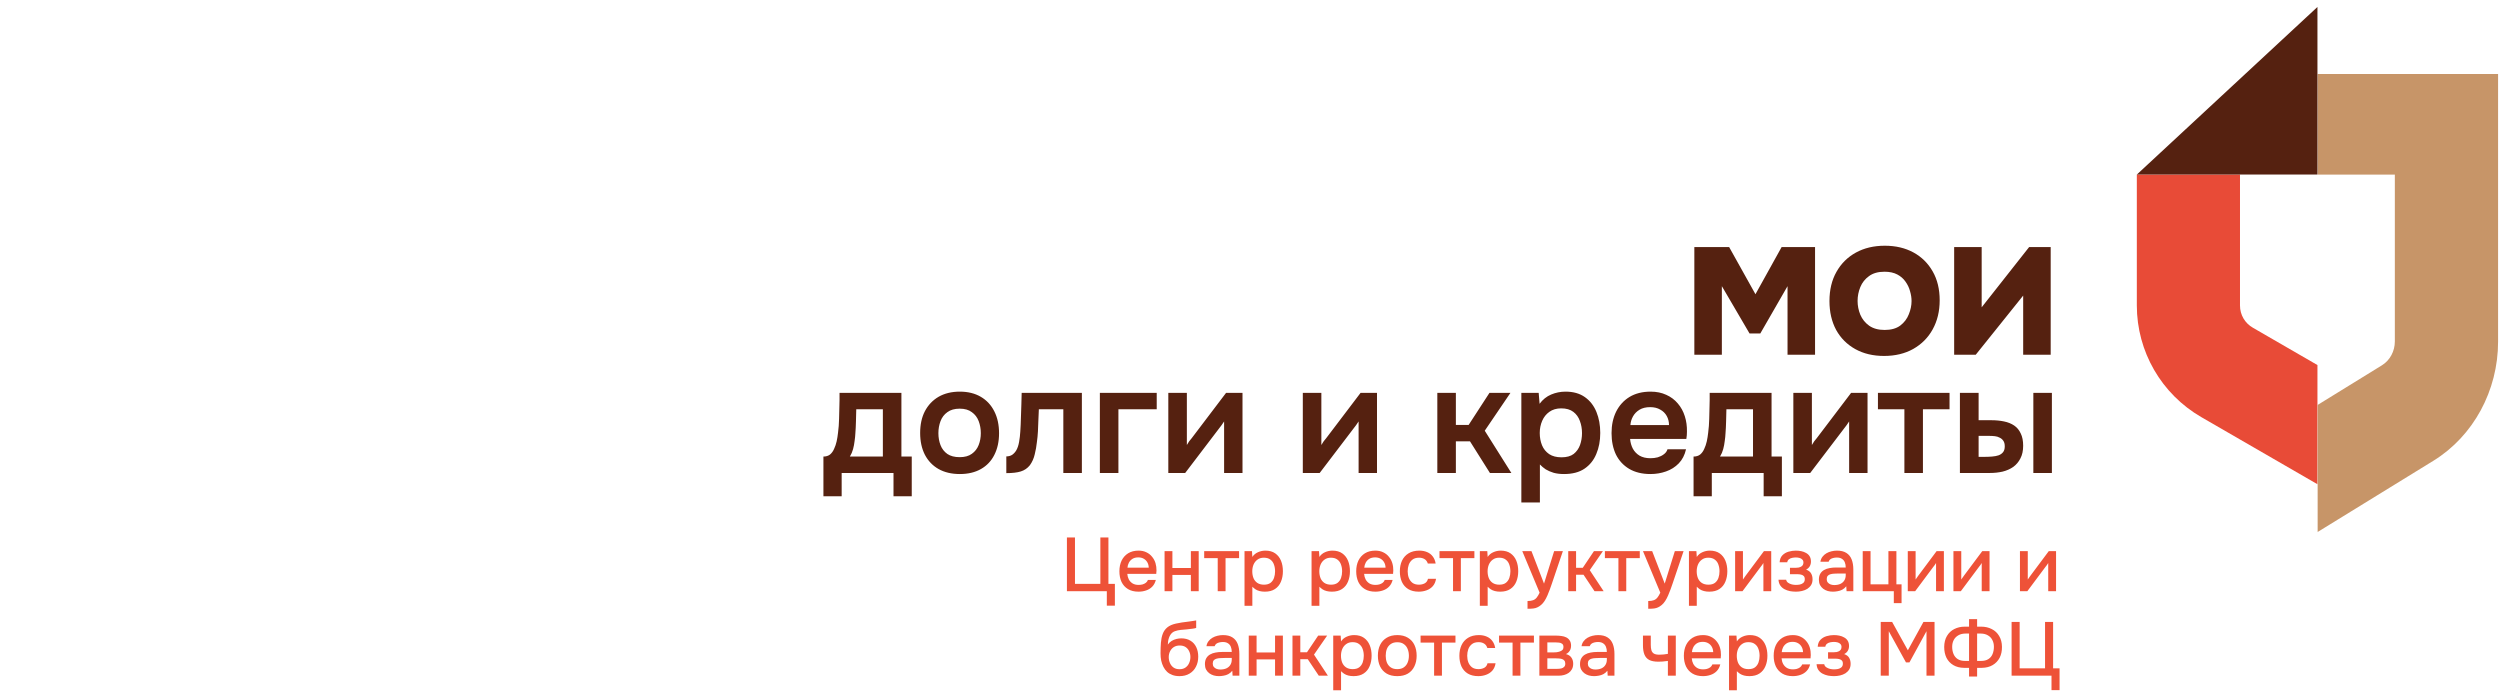
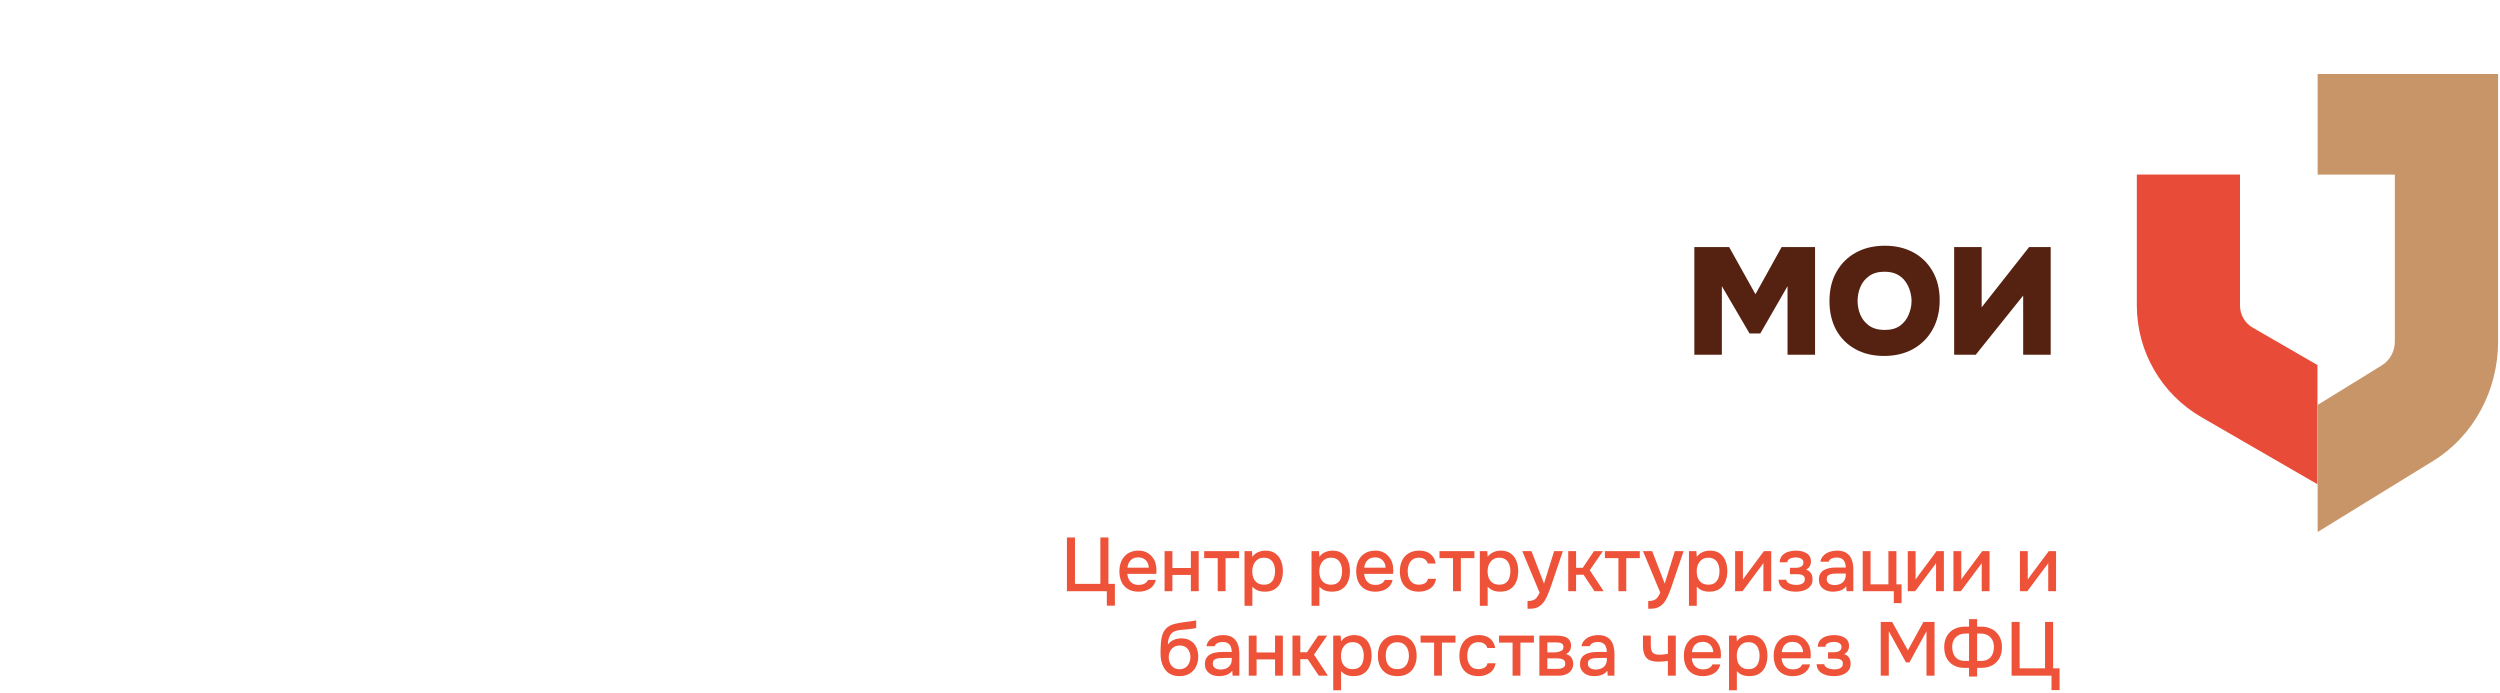
<svg xmlns="http://www.w3.org/2000/svg" width="296" height="82" viewBox="0 0 296 82" fill="none">
  <path d="M265.215 36.168V20.668H253V36.168C253 41.614 255.91 46.663 260.651 49.396L274.386 57.334V43.223L266.758 38.813C265.788 38.262 265.215 37.27 265.215 36.168Z" fill="#E84B37" />
  <path d="M274.387 63.001L288.13 54.544C292.844 51.632 295.773 46.253 295.773 40.451V8.763H274.409V20.673H283.549V40.428C283.549 41.578 282.977 42.659 282.029 43.246L274.409 47.944V63.001H274.387Z" fill="#C79568" />
-   <path d="M274.386 0.825L253 20.668H274.386V0.825Z" fill="#552110" />
-   <path d="M97.493 58.754V54.056C97.805 54.056 98.063 53.978 98.267 53.822C98.471 53.654 98.633 53.432 98.753 53.156C98.885 52.88 98.987 52.58 99.059 52.256C99.131 51.92 99.185 51.584 99.221 51.248C99.293 50.708 99.335 50.156 99.347 49.592C99.371 49.016 99.383 48.524 99.383 48.116C99.395 47.852 99.401 47.588 99.401 47.324C99.401 47.048 99.401 46.778 99.401 46.514H106.727V54.056H107.951V58.754H105.791V56H99.653V58.754H97.493ZM100.625 54.056H104.531V48.458H101.381C101.369 48.902 101.357 49.382 101.345 49.898C101.333 50.402 101.309 50.882 101.273 51.338C101.261 51.602 101.231 51.896 101.183 52.22C101.147 52.544 101.087 52.862 101.003 53.174C100.919 53.486 100.793 53.78 100.625 54.056ZM113.644 56.126C112.672 56.126 111.832 55.928 111.124 55.532C110.428 55.136 109.888 54.572 109.504 53.84C109.132 53.108 108.946 52.25 108.946 51.266C108.946 50.27 109.132 49.412 109.504 48.692C109.888 47.96 110.428 47.39 111.124 46.982C111.832 46.574 112.672 46.37 113.644 46.37C114.604 46.37 115.432 46.574 116.128 46.982C116.824 47.39 117.358 47.966 117.73 48.71C118.102 49.442 118.288 50.306 118.288 51.302C118.288 52.274 118.102 53.126 117.73 53.858C117.37 54.578 116.842 55.136 116.146 55.532C115.45 55.928 114.616 56.126 113.644 56.126ZM113.626 54.128C114.226 54.128 114.706 53.996 115.066 53.732C115.438 53.468 115.708 53.12 115.876 52.688C116.044 52.256 116.128 51.788 116.128 51.284C116.128 50.78 116.044 50.306 115.876 49.862C115.708 49.418 115.438 49.064 115.066 48.8C114.706 48.524 114.226 48.386 113.626 48.386C113.026 48.386 112.54 48.524 112.168 48.8C111.796 49.064 111.526 49.418 111.358 49.862C111.19 50.306 111.106 50.78 111.106 51.284C111.106 51.8 111.19 52.274 111.358 52.706C111.526 53.138 111.796 53.486 112.168 53.75C112.54 54.002 113.026 54.128 113.626 54.128ZM119.148 56.018V54.038C119.412 54.038 119.64 53.978 119.832 53.858C120.024 53.726 120.186 53.552 120.318 53.336C120.474 53.072 120.588 52.736 120.66 52.328C120.732 51.92 120.78 51.506 120.804 51.086C120.84 50.546 120.864 50.006 120.876 49.466C120.9 48.914 120.918 48.386 120.93 47.882C120.954 47.366 120.966 46.91 120.966 46.514H128.094V56H125.898V48.458H123C122.988 48.854 122.97 49.274 122.946 49.718C122.934 50.162 122.916 50.612 122.892 51.068C122.868 51.512 122.826 51.944 122.766 52.364C122.718 52.832 122.634 53.306 122.514 53.786C122.406 54.266 122.214 54.698 121.938 55.082C121.65 55.442 121.29 55.688 120.858 55.82C120.438 55.952 119.868 56.018 119.148 56.018ZM130.224 56V46.514H136.956V48.458H132.42V56H130.224ZM138.328 56V46.514H140.524V52.688C140.596 52.556 140.686 52.412 140.794 52.256C140.914 52.1 141.016 51.974 141.1 51.878L145.168 46.514H147.112V56H144.934V49.898C144.838 50.054 144.736 50.204 144.628 50.348C144.532 50.48 144.436 50.606 144.34 50.726L140.326 56H138.328ZM154.253 56V46.514H156.449V52.688C156.521 52.556 156.611 52.412 156.719 52.256C156.839 52.1 156.941 51.974 157.025 51.878L161.093 46.514H163.037V56H160.859V49.898C160.763 50.054 160.661 50.204 160.553 50.348C160.457 50.48 160.361 50.606 160.265 50.726L156.251 56H154.253ZM170.179 56V46.514H172.375V50.312H173.887L176.353 46.514H178.837L175.795 50.996L178.945 56H176.407L174.049 52.256H172.375V56H170.179ZM180.128 59.492V46.514H182.18L182.288 47.81C182.66 47.306 183.116 46.94 183.656 46.712C184.196 46.484 184.766 46.37 185.366 46.37C186.278 46.37 187.04 46.586 187.652 47.018C188.264 47.45 188.72 48.038 189.02 48.782C189.32 49.514 189.47 50.342 189.47 51.266C189.47 52.19 189.314 53.018 189.002 53.75C188.702 54.482 188.234 55.064 187.598 55.496C186.974 55.916 186.17 56.126 185.186 56.126C184.73 56.126 184.322 56.078 183.962 55.982C183.602 55.874 183.284 55.736 183.008 55.568C182.744 55.388 182.516 55.196 182.324 54.992V59.492H180.128ZM184.88 54.146C185.492 54.146 185.972 54.014 186.32 53.75C186.668 53.474 186.92 53.12 187.076 52.688C187.232 52.244 187.31 51.776 187.31 51.284C187.31 50.768 187.226 50.288 187.058 49.844C186.902 49.4 186.644 49.04 186.284 48.764C185.924 48.488 185.444 48.35 184.844 48.35C184.292 48.35 183.824 48.488 183.44 48.764C183.068 49.028 182.786 49.382 182.594 49.826C182.402 50.27 182.306 50.75 182.306 51.266C182.306 51.794 182.396 52.28 182.576 52.724C182.756 53.156 183.038 53.504 183.422 53.768C183.806 54.02 184.292 54.146 184.88 54.146ZM195.415 56.126C194.431 56.126 193.591 55.922 192.895 55.514C192.211 55.106 191.689 54.542 191.329 53.822C190.981 53.09 190.807 52.244 190.807 51.284C190.807 50.324 190.987 49.478 191.347 48.746C191.719 48.002 192.247 47.42 192.931 47C193.627 46.58 194.461 46.37 195.433 46.37C196.129 46.37 196.747 46.496 197.287 46.748C197.827 46.988 198.283 47.33 198.655 47.774C199.027 48.206 199.303 48.71 199.483 49.286C199.663 49.85 199.747 50.456 199.735 51.104C199.735 51.248 199.729 51.392 199.717 51.536C199.705 51.668 199.687 51.812 199.663 51.968H193.003C193.039 52.388 193.147 52.772 193.327 53.12C193.519 53.468 193.783 53.744 194.119 53.948C194.467 54.152 194.899 54.254 195.415 54.254C195.715 54.254 196.003 54.218 196.279 54.146C196.555 54.062 196.795 53.942 196.999 53.786C197.215 53.63 197.359 53.432 197.431 53.192H199.627C199.471 53.876 199.183 54.434 198.763 54.866C198.343 55.298 197.839 55.616 197.251 55.82C196.675 56.024 196.063 56.126 195.415 56.126ZM193.039 50.33H197.611C197.611 49.934 197.521 49.574 197.341 49.25C197.161 48.926 196.903 48.674 196.567 48.494C196.243 48.302 195.847 48.206 195.379 48.206C194.875 48.206 194.455 48.308 194.119 48.512C193.783 48.716 193.525 48.98 193.345 49.304C193.165 49.628 193.063 49.97 193.039 50.33ZM200.518 58.754V54.056C200.83 54.056 201.088 53.978 201.292 53.822C201.496 53.654 201.658 53.432 201.778 53.156C201.91 52.88 202.012 52.58 202.084 52.256C202.156 51.92 202.21 51.584 202.246 51.248C202.318 50.708 202.36 50.156 202.372 49.592C202.396 49.016 202.408 48.524 202.408 48.116C202.42 47.852 202.426 47.588 202.426 47.324C202.426 47.048 202.426 46.778 202.426 46.514H209.752V54.056H210.976V58.754H208.816V56H202.678V58.754H200.518ZM203.65 54.056H207.556V48.458H204.406C204.394 48.902 204.382 49.382 204.37 49.898C204.358 50.402 204.334 50.882 204.298 51.338C204.286 51.602 204.256 51.896 204.208 52.22C204.172 52.544 204.112 52.862 204.028 53.174C203.944 53.486 203.818 53.78 203.65 54.056ZM212.332 56V46.514H214.528V52.688C214.6 52.556 214.69 52.412 214.798 52.256C214.918 52.1 215.02 51.974 215.104 51.878L219.172 46.514H221.116V56H218.938V49.898C218.842 50.054 218.74 50.204 218.632 50.348C218.536 50.48 218.44 50.606 218.344 50.726L214.33 56H212.332ZM225.48 56V48.458H222.348V46.514H230.826V48.458H227.676V56H225.48ZM232.054 56V46.514H234.268V49.754H235.78C236.32 49.754 236.818 49.802 237.274 49.898C237.742 49.994 238.144 50.156 238.48 50.384C238.816 50.612 239.074 50.924 239.254 51.32C239.446 51.704 239.542 52.19 239.542 52.778C239.542 53.366 239.434 53.864 239.218 54.272C239.014 54.68 238.732 55.016 238.372 55.28C238.012 55.532 237.592 55.718 237.112 55.838C236.644 55.946 236.146 56 235.618 56H232.054ZM234.268 54.092H234.916C235.252 54.092 235.564 54.08 235.852 54.056C236.152 54.032 236.41 53.984 236.626 53.912C236.854 53.828 237.034 53.702 237.166 53.534C237.298 53.366 237.364 53.138 237.364 52.85C237.364 52.574 237.31 52.358 237.202 52.202C237.094 52.034 236.95 51.908 236.77 51.824C236.602 51.728 236.41 51.668 236.194 51.644C235.978 51.62 235.75 51.608 235.51 51.608H234.268V54.092ZM240.748 56V46.514H242.944V56H240.748Z" fill="#552110" />
  <path d="M200.61 42V29.256H204.732L207.846 34.836L210.942 29.256H214.902V42H211.644V33.882L208.422 39.48H207.144L203.868 33.882V42H200.61ZM223.07 42.144C221.774 42.144 220.64 41.874 219.668 41.334C218.696 40.794 217.94 40.038 217.4 39.066C216.872 38.082 216.608 36.942 216.608 35.646C216.608 34.314 216.884 33.162 217.436 32.19C217.988 31.206 218.756 30.444 219.74 29.904C220.724 29.364 221.864 29.094 223.16 29.094C224.444 29.094 225.572 29.358 226.544 29.886C227.516 30.414 228.278 31.164 228.83 32.136C229.382 33.096 229.658 34.236 229.658 35.556C229.658 36.852 229.382 37.998 228.83 38.994C228.29 39.978 227.522 40.752 226.526 41.316C225.542 41.868 224.39 42.144 223.07 42.144ZM223.142 39.066C223.91 39.066 224.528 38.892 224.996 38.544C225.464 38.184 225.8 37.74 226.004 37.212C226.22 36.684 226.328 36.162 226.328 35.646C226.328 35.262 226.268 34.872 226.148 34.476C226.04 34.068 225.86 33.69 225.608 33.342C225.368 32.994 225.044 32.712 224.636 32.496C224.228 32.28 223.724 32.172 223.124 32.172C222.368 32.172 221.756 32.346 221.288 32.694C220.82 33.03 220.478 33.462 220.262 33.99C220.046 34.518 219.938 35.064 219.938 35.628C219.938 36.192 220.046 36.738 220.262 37.266C220.49 37.794 220.838 38.226 221.306 38.562C221.786 38.898 222.398 39.066 223.142 39.066ZM231.372 42V29.256H234.63V36.384L240.246 29.256H242.802V42H239.544V34.998L233.928 42H231.372Z" fill="#552110" />
  <path d="M131.048 71.71V70H126.323V63.637H127.277V69.127H130.283V63.637H131.237V69.127H132.002V71.71H131.048ZM134.805 70.054C134.307 70.054 133.89 69.952 133.554 69.748C133.218 69.544 132.963 69.262 132.789 68.902C132.621 68.536 132.537 68.116 132.537 67.642C132.537 67.162 132.624 66.739 132.798 66.373C132.978 66.007 133.236 65.719 133.572 65.509C133.914 65.299 134.325 65.194 134.805 65.194C135.159 65.194 135.468 65.26 135.732 65.392C136.002 65.518 136.227 65.695 136.407 65.923C136.593 66.145 136.728 66.397 136.812 66.679C136.896 66.961 136.935 67.258 136.929 67.57C136.923 67.636 136.917 67.699 136.911 67.759C136.911 67.819 136.908 67.882 136.902 67.948H133.473C133.491 68.188 133.551 68.407 133.653 68.605C133.761 68.803 133.911 68.962 134.103 69.082C134.295 69.196 134.532 69.253 134.814 69.253C134.97 69.253 135.12 69.235 135.264 69.199C135.414 69.157 135.546 69.094 135.66 69.01C135.78 68.92 135.864 68.806 135.912 68.668H136.848C136.77 68.986 136.629 69.25 136.425 69.46C136.227 69.664 135.984 69.814 135.696 69.91C135.414 70.006 135.117 70.054 134.805 70.054ZM133.491 67.21H136.011C136.005 66.976 135.951 66.769 135.849 66.589C135.747 66.403 135.606 66.259 135.426 66.157C135.246 66.049 135.03 65.995 134.778 65.995C134.502 65.995 134.271 66.052 134.085 66.166C133.905 66.28 133.764 66.43 133.662 66.616C133.566 66.796 133.509 66.994 133.491 67.21ZM137.885 70V65.257H138.812V67.255H140.999V65.257H141.926V70H140.999V68.074H138.812V70H137.885ZM144.178 70V66.085H142.576V65.257H146.707V66.085H145.105V70H144.178ZM147.351 71.728V65.257H148.233L148.278 65.941C148.446 65.689 148.668 65.503 148.944 65.383C149.22 65.257 149.514 65.194 149.826 65.194C150.294 65.194 150.681 65.302 150.987 65.518C151.293 65.734 151.521 66.025 151.671 66.391C151.821 66.757 151.896 67.171 151.896 67.633C151.896 68.095 151.818 68.509 151.662 68.875C151.512 69.241 151.278 69.529 150.96 69.739C150.648 69.949 150.249 70.054 149.763 70.054C149.529 70.054 149.319 70.03 149.133 69.982C148.947 69.934 148.785 69.865 148.647 69.775C148.509 69.679 148.386 69.577 148.278 69.469V71.728H147.351ZM149.655 69.226C149.979 69.226 150.237 69.154 150.429 69.01C150.621 68.86 150.759 68.665 150.843 68.425C150.927 68.185 150.969 67.924 150.969 67.642C150.969 67.348 150.924 67.081 150.834 66.841C150.75 66.595 150.609 66.4 150.411 66.256C150.219 66.106 149.961 66.031 149.637 66.031C149.343 66.031 149.094 66.106 148.89 66.256C148.686 66.4 148.53 66.595 148.422 66.841C148.32 67.087 148.269 67.354 148.269 67.642C148.269 67.936 148.317 68.206 148.413 68.452C148.515 68.692 148.668 68.881 148.872 69.019C149.082 69.157 149.343 69.226 149.655 69.226ZM155.288 71.728V65.257H156.17L156.215 65.941C156.383 65.689 156.605 65.503 156.881 65.383C157.157 65.257 157.451 65.194 157.763 65.194C158.231 65.194 158.618 65.302 158.924 65.518C159.23 65.734 159.458 66.025 159.608 66.391C159.758 66.757 159.833 67.171 159.833 67.633C159.833 68.095 159.755 68.509 159.599 68.875C159.449 69.241 159.215 69.529 158.897 69.739C158.585 69.949 158.186 70.054 157.7 70.054C157.466 70.054 157.256 70.03 157.07 69.982C156.884 69.934 156.722 69.865 156.584 69.775C156.446 69.679 156.323 69.577 156.215 69.469V71.728H155.288ZM157.592 69.226C157.916 69.226 158.174 69.154 158.366 69.01C158.558 68.86 158.696 68.665 158.78 68.425C158.864 68.185 158.906 67.924 158.906 67.642C158.906 67.348 158.861 67.081 158.771 66.841C158.687 66.595 158.546 66.4 158.348 66.256C158.156 66.106 157.898 66.031 157.574 66.031C157.28 66.031 157.031 66.106 156.827 66.256C156.623 66.4 156.467 66.595 156.359 66.841C156.257 67.087 156.206 67.354 156.206 67.642C156.206 67.936 156.254 68.206 156.35 68.452C156.452 68.692 156.605 68.881 156.809 69.019C157.019 69.157 157.28 69.226 157.592 69.226ZM162.843 70.054C162.345 70.054 161.928 69.952 161.592 69.748C161.256 69.544 161.001 69.262 160.827 68.902C160.659 68.536 160.575 68.116 160.575 67.642C160.575 67.162 160.662 66.739 160.836 66.373C161.016 66.007 161.274 65.719 161.61 65.509C161.952 65.299 162.363 65.194 162.843 65.194C163.197 65.194 163.506 65.26 163.77 65.392C164.04 65.518 164.265 65.695 164.445 65.923C164.631 66.145 164.766 66.397 164.85 66.679C164.934 66.961 164.973 67.258 164.967 67.57C164.961 67.636 164.955 67.699 164.949 67.759C164.949 67.819 164.946 67.882 164.939 67.948H161.51C161.529 68.188 161.589 68.407 161.691 68.605C161.799 68.803 161.949 68.962 162.141 69.082C162.333 69.196 162.57 69.253 162.852 69.253C163.008 69.253 163.158 69.235 163.302 69.199C163.452 69.157 163.584 69.094 163.698 69.01C163.818 68.92 163.902 68.806 163.95 68.668H164.886C164.808 68.986 164.667 69.25 164.463 69.46C164.265 69.664 164.022 69.814 163.734 69.91C163.452 70.006 163.155 70.054 162.843 70.054ZM161.529 67.21H164.049C164.043 66.976 163.989 66.769 163.887 66.589C163.785 66.403 163.644 66.259 163.464 66.157C163.284 66.049 163.068 65.995 162.816 65.995C162.54 65.995 162.309 66.052 162.123 66.166C161.943 66.28 161.802 66.43 161.7 66.616C161.604 66.796 161.547 66.994 161.529 67.21ZM167.983 70.054C167.485 70.054 167.068 69.952 166.732 69.748C166.402 69.544 166.153 69.262 165.985 68.902C165.823 68.536 165.742 68.116 165.742 67.642C165.742 67.174 165.826 66.757 165.994 66.391C166.168 66.019 166.426 65.728 166.768 65.518C167.116 65.302 167.545 65.194 168.055 65.194C168.403 65.194 168.712 65.254 168.982 65.374C169.252 65.488 169.471 65.659 169.639 65.887C169.813 66.109 169.927 66.388 169.981 66.724H169.054C168.976 66.478 168.844 66.301 168.658 66.193C168.478 66.085 168.265 66.031 168.019 66.031C167.689 66.031 167.425 66.109 167.227 66.265C167.029 66.421 166.885 66.622 166.795 66.868C166.711 67.114 166.669 67.372 166.669 67.642C166.669 67.924 166.714 68.185 166.804 68.425C166.9 68.665 167.044 68.86 167.236 69.01C167.434 69.154 167.692 69.226 168.01 69.226C168.25 69.226 168.472 69.175 168.676 69.073C168.88 68.965 169.012 68.785 169.072 68.533H170.026C169.972 68.881 169.846 69.169 169.648 69.397C169.45 69.619 169.204 69.784 168.91 69.892C168.622 70 168.313 70.054 167.983 70.054ZM172.039 70V66.085H170.437V65.257H174.568V66.085H172.966V70H172.039ZM175.213 71.728V65.257H176.095L176.14 65.941C176.308 65.689 176.53 65.503 176.806 65.383C177.082 65.257 177.376 65.194 177.688 65.194C178.156 65.194 178.543 65.302 178.849 65.518C179.155 65.734 179.383 66.025 179.533 66.391C179.683 66.757 179.758 67.171 179.758 67.633C179.758 68.095 179.68 68.509 179.524 68.875C179.374 69.241 179.14 69.529 178.822 69.739C178.51 69.949 178.111 70.054 177.625 70.054C177.391 70.054 177.181 70.03 176.995 69.982C176.809 69.934 176.647 69.865 176.509 69.775C176.371 69.679 176.248 69.577 176.14 69.469V71.728H175.213ZM177.517 69.226C177.841 69.226 178.099 69.154 178.291 69.01C178.483 68.86 178.621 68.665 178.705 68.425C178.789 68.185 178.831 67.924 178.831 67.642C178.831 67.348 178.786 67.081 178.696 66.841C178.612 66.595 178.471 66.4 178.273 66.256C178.081 66.106 177.823 66.031 177.499 66.031C177.205 66.031 176.956 66.106 176.752 66.256C176.548 66.4 176.392 66.595 176.284 66.841C176.182 67.087 176.131 67.354 176.131 67.642C176.131 67.936 176.179 68.206 176.275 68.452C176.377 68.692 176.53 68.881 176.734 69.019C176.944 69.157 177.205 69.226 177.517 69.226ZM180.859 72.079V71.161C181.135 71.161 181.357 71.128 181.525 71.062C181.699 70.996 181.843 70.888 181.957 70.738C182.071 70.594 182.182 70.405 182.29 70.171L180.238 65.257H181.327L182.812 69.1L184.009 65.257H185.044L183.739 69.109C183.673 69.313 183.595 69.535 183.505 69.775C183.421 70.015 183.325 70.255 183.217 70.495C183.115 70.735 182.998 70.957 182.866 71.161C182.734 71.365 182.587 71.53 182.425 71.656C182.293 71.764 182.161 71.848 182.029 71.908C181.897 71.974 181.741 72.019 181.561 72.043C181.381 72.067 181.147 72.079 180.859 72.079ZM185.68 70V65.257H186.607V67.228H187.399L188.722 65.257H189.784L188.227 67.507L189.874 70H188.794L187.489 68.047H186.607V70H185.68ZM191.621 70V66.085H190.019V65.257H194.15V66.085H192.548V70H191.621ZM195.15 72.079V71.161C195.426 71.161 195.648 71.128 195.816 71.062C195.99 70.996 196.134 70.888 196.248 70.738C196.362 70.594 196.473 70.405 196.581 70.171L194.529 65.257H195.618L197.103 69.1L198.3 65.257H199.335L198.03 69.109C197.964 69.313 197.886 69.535 197.796 69.775C197.712 70.015 197.616 70.255 197.508 70.495C197.406 70.735 197.289 70.957 197.157 71.161C197.025 71.365 196.878 71.53 196.716 71.656C196.584 71.764 196.452 71.848 196.32 71.908C196.188 71.974 196.032 72.019 195.852 72.043C195.672 72.067 195.438 72.079 195.15 72.079ZM199.971 71.728V65.257H200.853L200.898 65.941C201.066 65.689 201.288 65.503 201.564 65.383C201.84 65.257 202.134 65.194 202.446 65.194C202.914 65.194 203.301 65.302 203.607 65.518C203.913 65.734 204.141 66.025 204.291 66.391C204.441 66.757 204.516 67.171 204.516 67.633C204.516 68.095 204.438 68.509 204.282 68.875C204.132 69.241 203.898 69.529 203.58 69.739C203.268 69.949 202.869 70.054 202.383 70.054C202.149 70.054 201.939 70.03 201.753 69.982C201.567 69.934 201.405 69.865 201.267 69.775C201.129 69.679 201.006 69.577 200.898 69.469V71.728H199.971ZM202.275 69.226C202.599 69.226 202.857 69.154 203.049 69.01C203.241 68.86 203.379 68.665 203.463 68.425C203.547 68.185 203.589 67.924 203.589 67.642C203.589 67.348 203.544 67.081 203.454 66.841C203.37 66.595 203.229 66.4 203.031 66.256C202.839 66.106 202.581 66.031 202.257 66.031C201.963 66.031 201.714 66.106 201.51 66.256C201.306 66.4 201.15 66.595 201.042 66.841C200.94 67.087 200.889 67.354 200.889 67.642C200.889 67.936 200.937 68.206 201.033 68.452C201.135 68.692 201.288 68.881 201.492 69.019C201.702 69.157 201.963 69.226 202.275 69.226ZM205.438 70V65.257H206.365V68.614C206.407 68.542 206.461 68.464 206.527 68.38C206.593 68.29 206.644 68.218 206.68 68.164L208.849 65.257H209.713V70H208.786V66.661C208.738 66.739 208.687 66.817 208.633 66.895C208.579 66.967 208.528 67.033 208.48 67.093L206.311 70H205.438ZM212.643 70.054C212.403 70.054 212.166 70.033 211.932 69.991C211.698 69.943 211.479 69.865 211.275 69.757C211.077 69.649 210.915 69.505 210.789 69.325C210.663 69.145 210.591 68.917 210.573 68.641H211.482C211.506 68.791 211.584 68.911 211.716 69.001C211.848 69.091 211.998 69.157 212.166 69.199C212.334 69.235 212.49 69.253 212.634 69.253C212.79 69.253 212.949 69.238 213.111 69.208C213.273 69.172 213.408 69.106 213.516 69.01C213.63 68.908 213.687 68.764 213.687 68.578C213.687 68.41 213.645 68.284 213.561 68.2C213.477 68.116 213.366 68.059 213.228 68.029C213.09 67.999 212.937 67.984 212.769 67.984H211.932V67.228H212.607C212.721 67.228 212.832 67.219 212.94 67.201C213.048 67.177 213.144 67.144 213.228 67.102C213.318 67.054 213.39 66.991 213.444 66.913C213.498 66.829 213.525 66.724 213.525 66.598C213.525 66.448 213.48 66.331 213.39 66.247C213.306 66.157 213.195 66.094 213.057 66.058C212.919 66.022 212.778 66.004 212.634 66.004C212.49 66.004 212.343 66.019 212.193 66.049C212.043 66.079 211.914 66.136 211.806 66.22C211.698 66.304 211.632 66.421 211.608 66.571H210.708C210.732 66.223 210.84 65.95 211.032 65.752C211.23 65.548 211.473 65.404 211.761 65.32C212.049 65.236 212.337 65.194 212.625 65.194C212.841 65.194 213.054 65.215 213.264 65.257C213.474 65.299 213.666 65.371 213.84 65.473C214.02 65.569 214.161 65.701 214.263 65.869C214.365 66.037 214.416 66.244 214.416 66.49C214.416 66.694 214.368 66.88 214.272 67.048C214.182 67.21 214.038 67.342 213.84 67.444C214.122 67.54 214.32 67.69 214.434 67.894C214.548 68.092 214.605 68.326 214.605 68.596C214.605 68.86 214.548 69.085 214.434 69.271C214.32 69.451 214.17 69.601 213.984 69.721C213.798 69.835 213.588 69.919 213.354 69.973C213.12 70.027 212.883 70.054 212.643 70.054ZM217.013 70.054C216.803 70.054 216.599 70.027 216.401 69.973C216.203 69.913 216.026 69.826 215.87 69.712C215.714 69.592 215.588 69.445 215.492 69.271C215.402 69.091 215.357 68.881 215.357 68.641C215.357 68.353 215.411 68.116 215.519 67.93C215.633 67.738 215.783 67.591 215.969 67.489C216.155 67.381 216.368 67.306 216.608 67.264C216.854 67.216 217.109 67.192 217.373 67.192H218.534C218.534 66.958 218.498 66.754 218.426 66.58C218.354 66.4 218.24 66.262 218.084 66.166C217.934 66.064 217.733 66.013 217.481 66.013C217.331 66.013 217.187 66.031 217.049 66.067C216.917 66.097 216.803 66.148 216.707 66.22C216.611 66.292 216.545 66.388 216.509 66.508H215.537C215.573 66.28 215.654 66.085 215.78 65.923C215.906 65.755 216.062 65.617 216.248 65.509C216.434 65.401 216.632 65.323 216.842 65.275C217.058 65.221 217.277 65.194 217.499 65.194C217.955 65.194 218.324 65.284 218.606 65.464C218.894 65.644 219.104 65.902 219.236 66.238C219.368 66.574 219.434 66.973 219.434 67.435V70H218.633L218.597 69.415C218.459 69.589 218.3 69.724 218.12 69.82C217.946 69.91 217.763 69.97 217.571 70C217.379 70.036 217.193 70.054 217.013 70.054ZM217.175 69.271C217.451 69.271 217.691 69.226 217.895 69.136C218.099 69.04 218.255 68.905 218.363 68.731C218.477 68.551 218.534 68.338 218.534 68.092V67.903H217.688C217.514 67.903 217.343 67.909 217.175 67.921C217.007 67.927 216.854 67.951 216.716 67.993C216.584 68.029 216.479 68.092 216.401 68.182C216.323 68.272 216.284 68.401 216.284 68.569C216.284 68.731 216.326 68.863 216.41 68.965C216.494 69.067 216.605 69.145 216.743 69.199C216.881 69.247 217.025 69.271 217.175 69.271ZM224.227 71.413V70H220.546V65.257H221.473V69.181H223.588V65.257H224.533V69.181H225.145V71.413H224.227ZM225.881 70V65.257H226.808V68.614C226.85 68.542 226.904 68.464 226.97 68.38C227.036 68.29 227.087 68.218 227.123 68.164L229.292 65.257H230.156V70H229.229V66.661C229.181 66.739 229.13 66.817 229.076 66.895C229.022 66.967 228.971 67.033 228.923 67.093L226.754 70H225.881ZM231.287 70V65.257H232.214V68.614C232.256 68.542 232.31 68.464 232.376 68.38C232.442 68.29 232.493 68.218 232.529 68.164L234.698 65.257H235.562V70H234.635V66.661C234.587 66.739 234.536 66.817 234.482 66.895C234.428 66.967 234.377 67.033 234.329 67.093L232.16 70H231.287ZM239.162 70V65.257H240.089V68.614C240.131 68.542 240.185 68.464 240.251 68.38C240.317 68.29 240.368 68.218 240.404 68.164L242.573 65.257H243.437V70H242.51V66.661C242.462 66.739 242.411 66.817 242.357 66.895C242.303 66.967 242.252 67.033 242.204 67.093L240.035 70H239.162ZM139.648 80.054C139.336 80.054 139.057 80.009 138.811 79.919C138.565 79.829 138.355 79.703 138.181 79.541C138.007 79.373 137.863 79.178 137.749 78.956C137.635 78.728 137.548 78.482 137.488 78.218C137.434 77.948 137.407 77.663 137.407 77.363C137.407 76.907 137.422 76.484 137.452 76.094C137.482 75.704 137.554 75.356 137.668 75.05C137.782 74.744 137.962 74.489 138.208 74.285C138.454 74.081 138.79 73.931 139.216 73.835C139.456 73.781 139.696 73.736 139.936 73.7C140.182 73.664 140.434 73.631 140.692 73.601C140.836 73.577 140.962 73.559 141.07 73.547C141.178 73.529 141.277 73.514 141.367 73.502C141.463 73.484 141.55 73.469 141.628 73.457V74.348C141.568 74.372 141.499 74.39 141.421 74.402C141.349 74.414 141.274 74.426 141.196 74.438C141.118 74.45 141.04 74.459 140.962 74.465C140.884 74.471 140.806 74.48 140.728 74.492C140.65 74.498 140.575 74.507 140.503 74.519C140.275 74.537 140.038 74.558 139.792 74.582C139.552 74.606 139.324 74.657 139.108 74.735C138.898 74.807 138.724 74.945 138.586 75.149C138.52 75.245 138.463 75.359 138.415 75.491C138.367 75.623 138.331 75.761 138.307 75.905C138.289 76.049 138.277 76.187 138.271 76.319C138.397 76.139 138.547 75.995 138.721 75.887C138.901 75.779 139.09 75.701 139.288 75.653C139.486 75.605 139.675 75.581 139.855 75.581C140.287 75.581 140.653 75.674 140.953 75.86C141.253 76.04 141.481 76.295 141.637 76.625C141.793 76.949 141.871 77.324 141.871 77.75C141.871 78.194 141.781 78.59 141.601 78.938C141.427 79.286 141.172 79.559 140.836 79.757C140.506 79.955 140.11 80.054 139.648 80.054ZM139.657 79.235C139.939 79.235 140.173 79.169 140.359 79.037C140.551 78.905 140.695 78.728 140.791 78.506C140.893 78.284 140.944 78.044 140.944 77.786C140.944 77.534 140.893 77.306 140.791 77.102C140.695 76.892 140.554 76.727 140.368 76.607C140.182 76.487 139.951 76.427 139.675 76.427C139.405 76.427 139.171 76.49 138.973 76.616C138.781 76.742 138.634 76.91 138.532 77.12C138.43 77.33 138.379 77.558 138.379 77.804C138.379 78.05 138.427 78.284 138.523 78.506C138.619 78.728 138.76 78.905 138.946 79.037C139.132 79.169 139.369 79.235 139.657 79.235ZM144.319 80.054C144.109 80.054 143.905 80.027 143.707 79.973C143.509 79.913 143.332 79.826 143.176 79.712C143.02 79.592 142.894 79.445 142.798 79.271C142.708 79.091 142.663 78.881 142.663 78.641C142.663 78.353 142.717 78.116 142.825 77.93C142.939 77.738 143.089 77.591 143.275 77.489C143.461 77.381 143.674 77.306 143.914 77.264C144.16 77.216 144.415 77.192 144.679 77.192H145.84C145.84 76.958 145.804 76.754 145.732 76.58C145.66 76.4 145.546 76.262 145.39 76.166C145.24 76.064 145.039 76.013 144.787 76.013C144.637 76.013 144.493 76.031 144.355 76.067C144.223 76.097 144.109 76.148 144.013 76.22C143.917 76.292 143.851 76.388 143.815 76.508H142.843C142.879 76.28 142.96 76.085 143.086 75.923C143.212 75.755 143.368 75.617 143.554 75.509C143.74 75.401 143.938 75.323 144.148 75.275C144.364 75.221 144.583 75.194 144.805 75.194C145.261 75.194 145.63 75.284 145.912 75.464C146.2 75.644 146.41 75.902 146.542 76.238C146.674 76.574 146.74 76.973 146.74 77.435V80H145.939L145.903 79.415C145.765 79.589 145.606 79.724 145.426 79.82C145.252 79.91 145.069 79.97 144.877 80C144.685 80.036 144.499 80.054 144.319 80.054ZM144.481 79.271C144.757 79.271 144.997 79.226 145.201 79.136C145.405 79.04 145.561 78.905 145.669 78.731C145.783 78.551 145.84 78.338 145.84 78.092V77.903H144.994C144.82 77.903 144.649 77.909 144.481 77.921C144.313 77.927 144.16 77.951 144.022 77.993C143.89 78.029 143.785 78.092 143.707 78.182C143.629 78.272 143.59 78.401 143.59 78.569C143.59 78.731 143.632 78.863 143.716 78.965C143.8 79.067 143.911 79.145 144.049 79.199C144.187 79.247 144.331 79.271 144.481 79.271ZM147.852 80V75.257H148.779V77.255H150.966V75.257H151.893V80H150.966V78.074H148.779V80H147.852ZM153.029 80V75.257H153.956V77.228H154.748L156.071 75.257H157.133L155.576 77.507L157.223 80H156.143L154.838 78.047H153.956V80H153.029ZM157.854 81.728V75.257H158.736L158.781 75.941C158.949 75.689 159.171 75.503 159.447 75.383C159.723 75.257 160.017 75.194 160.329 75.194C160.797 75.194 161.184 75.302 161.49 75.518C161.796 75.734 162.024 76.025 162.174 76.391C162.324 76.757 162.399 77.171 162.399 77.633C162.399 78.095 162.321 78.509 162.165 78.875C162.015 79.241 161.781 79.529 161.463 79.739C161.151 79.949 160.752 80.054 160.266 80.054C160.032 80.054 159.822 80.03 159.636 79.982C159.45 79.934 159.288 79.865 159.15 79.775C159.012 79.679 158.889 79.577 158.781 79.469V81.728H157.854ZM160.158 79.226C160.482 79.226 160.74 79.154 160.932 79.01C161.124 78.86 161.262 78.665 161.346 78.425C161.43 78.185 161.472 77.924 161.472 77.642C161.472 77.348 161.427 77.081 161.337 76.841C161.253 76.595 161.112 76.4 160.914 76.256C160.722 76.106 160.464 76.031 160.14 76.031C159.846 76.031 159.597 76.106 159.393 76.256C159.189 76.4 159.033 76.595 158.925 76.841C158.823 77.087 158.772 77.354 158.772 77.642C158.772 77.936 158.82 78.206 158.916 78.452C159.018 78.692 159.171 78.881 159.375 79.019C159.585 79.157 159.846 79.226 160.158 79.226ZM165.436 80.054C164.944 80.054 164.527 79.955 164.185 79.757C163.843 79.553 163.582 79.268 163.402 78.902C163.228 78.536 163.141 78.113 163.141 77.633C163.141 77.147 163.228 76.724 163.402 76.364C163.582 75.998 163.843 75.713 164.185 75.509C164.527 75.299 164.947 75.194 165.445 75.194C165.937 75.194 166.354 75.299 166.696 75.509C167.038 75.713 167.296 75.998 167.47 76.364C167.644 76.73 167.731 77.156 167.731 77.642C167.731 78.116 167.641 78.536 167.461 78.902C167.287 79.268 167.029 79.553 166.687 79.757C166.351 79.955 165.934 80.054 165.436 80.054ZM165.436 79.226C165.76 79.226 166.021 79.154 166.219 79.01C166.423 78.866 166.573 78.674 166.669 78.434C166.765 78.194 166.813 77.93 166.813 77.642C166.813 77.354 166.765 77.09 166.669 76.85C166.573 76.604 166.423 76.409 166.219 76.265C166.021 76.115 165.76 76.04 165.436 76.04C165.118 76.04 164.857 76.115 164.653 76.265C164.449 76.409 164.299 76.601 164.203 76.841C164.113 77.081 164.068 77.348 164.068 77.642C164.068 77.93 164.113 78.194 164.203 78.434C164.299 78.674 164.449 78.866 164.653 79.01C164.857 79.154 165.118 79.226 165.436 79.226ZM169.798 80V76.085H168.196V75.257H172.327V76.085H170.725V80H169.798ZM175.032 80.054C174.534 80.054 174.117 79.952 173.781 79.748C173.451 79.544 173.202 79.262 173.034 78.902C172.872 78.536 172.791 78.116 172.791 77.642C172.791 77.174 172.875 76.757 173.043 76.391C173.217 76.019 173.475 75.728 173.817 75.518C174.165 75.302 174.594 75.194 175.104 75.194C175.452 75.194 175.761 75.254 176.031 75.374C176.301 75.488 176.52 75.659 176.688 75.887C176.862 76.109 176.976 76.388 177.03 76.724H176.103C176.025 76.478 175.893 76.301 175.707 76.193C175.527 76.085 175.314 76.031 175.068 76.031C174.738 76.031 174.474 76.109 174.276 76.265C174.078 76.421 173.934 76.622 173.844 76.868C173.76 77.114 173.718 77.372 173.718 77.642C173.718 77.924 173.763 78.185 173.853 78.425C173.949 78.665 174.093 78.86 174.285 79.01C174.483 79.154 174.741 79.226 175.059 79.226C175.299 79.226 175.521 79.175 175.725 79.073C175.929 78.965 176.061 78.785 176.121 78.533H177.075C177.021 78.881 176.895 79.169 176.697 79.397C176.499 79.619 176.253 79.784 175.959 79.892C175.671 80 175.362 80.054 175.032 80.054ZM179.088 80V76.085H177.486V75.257H181.617V76.085H180.015V80H179.088ZM182.261 80V75.257H184.259C184.463 75.257 184.667 75.272 184.871 75.302C185.081 75.326 185.27 75.38 185.438 75.464C185.612 75.548 185.75 75.671 185.852 75.833C185.96 75.989 186.014 76.196 186.014 76.454C186.014 76.61 185.99 76.751 185.942 76.877C185.894 77.003 185.825 77.114 185.735 77.21C185.651 77.3 185.543 77.378 185.411 77.444C185.711 77.522 185.927 77.663 186.059 77.867C186.197 78.065 186.266 78.302 186.266 78.578C186.266 78.83 186.218 79.046 186.122 79.226C186.026 79.406 185.897 79.553 185.735 79.667C185.573 79.781 185.39 79.865 185.186 79.919C184.982 79.973 184.772 80 184.556 80H182.261ZM183.206 79.19H184.394C184.562 79.19 184.715 79.175 184.853 79.145C184.997 79.109 185.111 79.046 185.195 78.956C185.285 78.866 185.33 78.743 185.33 78.587C185.33 78.425 185.294 78.302 185.222 78.218C185.15 78.128 185.057 78.065 184.943 78.029C184.829 77.993 184.706 77.972 184.574 77.966C184.442 77.954 184.313 77.948 184.187 77.948H183.206V79.19ZM183.206 77.246H183.908C184.016 77.246 184.139 77.24 184.277 77.228C184.415 77.21 184.547 77.18 184.673 77.138C184.805 77.096 184.91 77.036 184.988 76.958C185.072 76.874 185.114 76.76 185.114 76.616C185.114 76.424 185.06 76.292 184.952 76.22C184.85 76.142 184.727 76.097 184.583 76.085C184.439 76.067 184.298 76.058 184.16 76.058H183.206V77.246ZM188.73 80.054C188.52 80.054 188.316 80.027 188.118 79.973C187.92 79.913 187.743 79.826 187.587 79.712C187.431 79.592 187.305 79.445 187.209 79.271C187.119 79.091 187.074 78.881 187.074 78.641C187.074 78.353 187.128 78.116 187.236 77.93C187.35 77.738 187.5 77.591 187.686 77.489C187.872 77.381 188.085 77.306 188.325 77.264C188.571 77.216 188.826 77.192 189.09 77.192H190.251C190.251 76.958 190.215 76.754 190.143 76.58C190.071 76.4 189.957 76.262 189.801 76.166C189.651 76.064 189.45 76.013 189.198 76.013C189.048 76.013 188.904 76.031 188.766 76.067C188.634 76.097 188.52 76.148 188.424 76.22C188.328 76.292 188.262 76.388 188.226 76.508H187.254C187.29 76.28 187.371 76.085 187.497 75.923C187.623 75.755 187.779 75.617 187.965 75.509C188.151 75.401 188.349 75.323 188.559 75.275C188.775 75.221 188.994 75.194 189.216 75.194C189.672 75.194 190.041 75.284 190.323 75.464C190.611 75.644 190.821 75.902 190.953 76.238C191.085 76.574 191.151 76.973 191.151 77.435V80H190.35L190.314 79.415C190.176 79.589 190.017 79.724 189.837 79.82C189.663 79.91 189.48 79.97 189.288 80C189.096 80.036 188.91 80.054 188.73 80.054ZM188.892 79.271C189.168 79.271 189.408 79.226 189.612 79.136C189.816 79.04 189.972 78.905 190.08 78.731C190.194 78.551 190.251 78.338 190.251 78.092V77.903H189.405C189.231 77.903 189.06 77.909 188.892 77.921C188.724 77.927 188.571 77.951 188.433 77.993C188.301 78.029 188.196 78.092 188.118 78.182C188.04 78.272 188.001 78.401 188.001 78.569C188.001 78.731 188.043 78.863 188.127 78.965C188.211 79.067 188.322 79.145 188.46 79.199C188.598 79.247 188.742 79.271 188.892 79.271ZM197.478 80V78.254C197.25 78.29 197.04 78.314 196.848 78.326C196.662 78.338 196.494 78.344 196.344 78.344C195.894 78.344 195.534 78.275 195.264 78.137C195 77.993 194.811 77.777 194.697 77.489C194.583 77.201 194.526 76.841 194.526 76.409V75.257H195.453V76.355C195.453 76.601 195.477 76.811 195.525 76.985C195.573 77.153 195.669 77.285 195.813 77.381C195.957 77.471 196.176 77.516 196.47 77.516C196.626 77.516 196.794 77.507 196.974 77.489C197.154 77.471 197.322 77.447 197.478 77.417V75.257H198.414V80H197.478ZM201.637 80.054C201.139 80.054 200.722 79.952 200.386 79.748C200.05 79.544 199.795 79.262 199.621 78.902C199.453 78.536 199.369 78.116 199.369 77.642C199.369 77.162 199.456 76.739 199.63 76.373C199.81 76.007 200.068 75.719 200.404 75.509C200.746 75.299 201.157 75.194 201.637 75.194C201.991 75.194 202.3 75.26 202.564 75.392C202.834 75.518 203.059 75.695 203.239 75.923C203.425 76.145 203.56 76.397 203.644 76.679C203.728 76.961 203.767 77.258 203.761 77.57C203.755 77.636 203.749 77.699 203.743 77.759C203.743 77.819 203.74 77.882 203.734 77.948H200.305C200.323 78.188 200.383 78.407 200.485 78.605C200.593 78.803 200.743 78.962 200.935 79.082C201.127 79.196 201.364 79.253 201.646 79.253C201.802 79.253 201.952 79.235 202.096 79.199C202.246 79.157 202.378 79.094 202.492 79.01C202.612 78.92 202.696 78.806 202.744 78.668H203.68C203.602 78.986 203.461 79.25 203.257 79.46C203.059 79.664 202.816 79.814 202.528 79.91C202.246 80.006 201.949 80.054 201.637 80.054ZM200.323 77.21H202.843C202.837 76.976 202.783 76.769 202.681 76.589C202.579 76.403 202.438 76.259 202.258 76.157C202.078 76.049 201.862 75.995 201.61 75.995C201.334 75.995 201.103 76.052 200.917 76.166C200.737 76.28 200.596 76.43 200.494 76.616C200.398 76.796 200.341 76.994 200.323 77.21ZM204.717 81.728V75.257H205.599L205.644 75.941C205.812 75.689 206.034 75.503 206.31 75.383C206.586 75.257 206.88 75.194 207.192 75.194C207.66 75.194 208.047 75.302 208.353 75.518C208.659 75.734 208.887 76.025 209.037 76.391C209.187 76.757 209.262 77.171 209.262 77.633C209.262 78.095 209.184 78.509 209.028 78.875C208.878 79.241 208.644 79.529 208.326 79.739C208.014 79.949 207.615 80.054 207.129 80.054C206.895 80.054 206.685 80.03 206.499 79.982C206.313 79.934 206.151 79.865 206.013 79.775C205.875 79.679 205.752 79.577 205.644 79.469V81.728H204.717ZM207.021 79.226C207.345 79.226 207.603 79.154 207.795 79.01C207.987 78.86 208.125 78.665 208.209 78.425C208.293 78.185 208.335 77.924 208.335 77.642C208.335 77.348 208.29 77.081 208.2 76.841C208.116 76.595 207.975 76.4 207.777 76.256C207.585 76.106 207.327 76.031 207.003 76.031C206.709 76.031 206.46 76.106 206.256 76.256C206.052 76.4 205.896 76.595 205.788 76.841C205.686 77.087 205.635 77.354 205.635 77.642C205.635 77.936 205.683 78.206 205.779 78.452C205.881 78.692 206.034 78.881 206.238 79.019C206.448 79.157 206.709 79.226 207.021 79.226ZM212.272 80.054C211.774 80.054 211.357 79.952 211.021 79.748C210.685 79.544 210.43 79.262 210.256 78.902C210.088 78.536 210.004 78.116 210.004 77.642C210.004 77.162 210.091 76.739 210.265 76.373C210.445 76.007 210.703 75.719 211.039 75.509C211.381 75.299 211.792 75.194 212.272 75.194C212.626 75.194 212.935 75.26 213.199 75.392C213.469 75.518 213.694 75.695 213.874 75.923C214.06 76.145 214.195 76.397 214.279 76.679C214.363 76.961 214.402 77.258 214.396 77.57C214.39 77.636 214.384 77.699 214.378 77.759C214.378 77.819 214.375 77.882 214.369 77.948H210.94C210.958 78.188 211.018 78.407 211.12 78.605C211.228 78.803 211.378 78.962 211.57 79.082C211.762 79.196 211.999 79.253 212.281 79.253C212.437 79.253 212.587 79.235 212.731 79.199C212.881 79.157 213.013 79.094 213.127 79.01C213.247 78.92 213.331 78.806 213.379 78.668H214.315C214.237 78.986 214.096 79.25 213.892 79.46C213.694 79.664 213.451 79.814 213.163 79.91C212.881 80.006 212.584 80.054 212.272 80.054ZM210.958 77.21H213.478C213.472 76.976 213.418 76.769 213.316 76.589C213.214 76.403 213.073 76.259 212.893 76.157C212.713 76.049 212.497 75.995 212.245 75.995C211.969 75.995 211.738 76.052 211.552 76.166C211.372 76.28 211.231 76.43 211.129 76.616C211.033 76.796 210.976 76.994 210.958 77.21ZM217.152 80.054C216.912 80.054 216.675 80.033 216.441 79.991C216.207 79.943 215.988 79.865 215.784 79.757C215.586 79.649 215.424 79.505 215.298 79.325C215.172 79.145 215.1 78.917 215.082 78.641H215.991C216.015 78.791 216.093 78.911 216.225 79.001C216.357 79.091 216.507 79.157 216.675 79.199C216.843 79.235 216.999 79.253 217.143 79.253C217.299 79.253 217.458 79.238 217.62 79.208C217.782 79.172 217.917 79.106 218.025 79.01C218.139 78.908 218.196 78.764 218.196 78.578C218.196 78.41 218.154 78.284 218.07 78.2C217.986 78.116 217.875 78.059 217.737 78.029C217.599 77.999 217.446 77.984 217.278 77.984H216.441V77.228H217.116C217.23 77.228 217.341 77.219 217.449 77.201C217.557 77.177 217.653 77.144 217.737 77.102C217.827 77.054 217.899 76.991 217.953 76.913C218.007 76.829 218.034 76.724 218.034 76.598C218.034 76.448 217.989 76.331 217.899 76.247C217.815 76.157 217.704 76.094 217.566 76.058C217.428 76.022 217.287 76.004 217.143 76.004C216.999 76.004 216.852 76.019 216.702 76.049C216.552 76.079 216.423 76.136 216.315 76.22C216.207 76.304 216.141 76.421 216.117 76.571H215.217C215.241 76.223 215.349 75.95 215.541 75.752C215.739 75.548 215.982 75.404 216.27 75.32C216.558 75.236 216.846 75.194 217.134 75.194C217.35 75.194 217.563 75.215 217.773 75.257C217.983 75.299 218.175 75.371 218.349 75.473C218.529 75.569 218.67 75.701 218.772 75.869C218.874 76.037 218.925 76.244 218.925 76.49C218.925 76.694 218.877 76.88 218.781 77.048C218.691 77.21 218.547 77.342 218.349 77.444C218.631 77.54 218.829 77.69 218.943 77.894C219.057 78.092 219.114 78.326 219.114 78.596C219.114 78.86 219.057 79.085 218.943 79.271C218.829 79.451 218.679 79.601 218.493 79.721C218.307 79.835 218.097 79.919 217.863 79.973C217.629 80.027 217.392 80.054 217.152 80.054ZM222.678 80V73.637H224.028L225.891 76.994L227.736 73.637H229.05V80H228.096V74.735L226.08 78.425H225.666L223.632 74.735V80H222.678ZM233.136 80.099V79.073H232.542C232.05 79.067 231.627 78.959 231.273 78.749C230.919 78.539 230.649 78.251 230.463 77.885C230.283 77.513 230.193 77.084 230.193 76.598C230.199 76.088 230.307 75.656 230.517 75.302C230.727 74.942 231.015 74.669 231.381 74.483C231.753 74.291 232.173 74.195 232.641 74.195H233.136V73.304H234.09V74.195H234.558C235.032 74.195 235.455 74.291 235.827 74.483C236.199 74.669 236.49 74.942 236.7 75.302C236.916 75.656 237.027 76.085 237.033 76.589C237.039 77.081 236.946 77.513 236.754 77.885C236.562 78.251 236.286 78.539 235.926 78.749C235.572 78.959 235.143 79.067 234.639 79.073H234.09V80.099H233.136ZM232.677 78.254H233.136V75.014H232.704C232.38 75.014 232.101 75.083 231.867 75.221C231.633 75.353 231.453 75.536 231.327 75.77C231.201 76.004 231.138 76.274 231.138 76.58C231.138 76.898 231.192 77.186 231.3 77.444C231.408 77.696 231.573 77.894 231.795 78.038C232.023 78.182 232.317 78.254 232.677 78.254ZM234.09 78.254H234.549C234.909 78.254 235.2 78.182 235.422 78.038C235.65 77.894 235.815 77.696 235.917 77.444C236.025 77.186 236.079 76.898 236.079 76.58C236.079 76.274 236.016 76.004 235.89 75.77C235.77 75.536 235.593 75.353 235.359 75.221C235.125 75.083 234.846 75.014 234.522 75.014H234.09V78.254ZM242.898 81.71V80H238.173V73.637H239.127V79.127H242.133V73.637H243.087V79.127H243.852V81.71H242.898Z" fill="#EE5238" />
</svg>